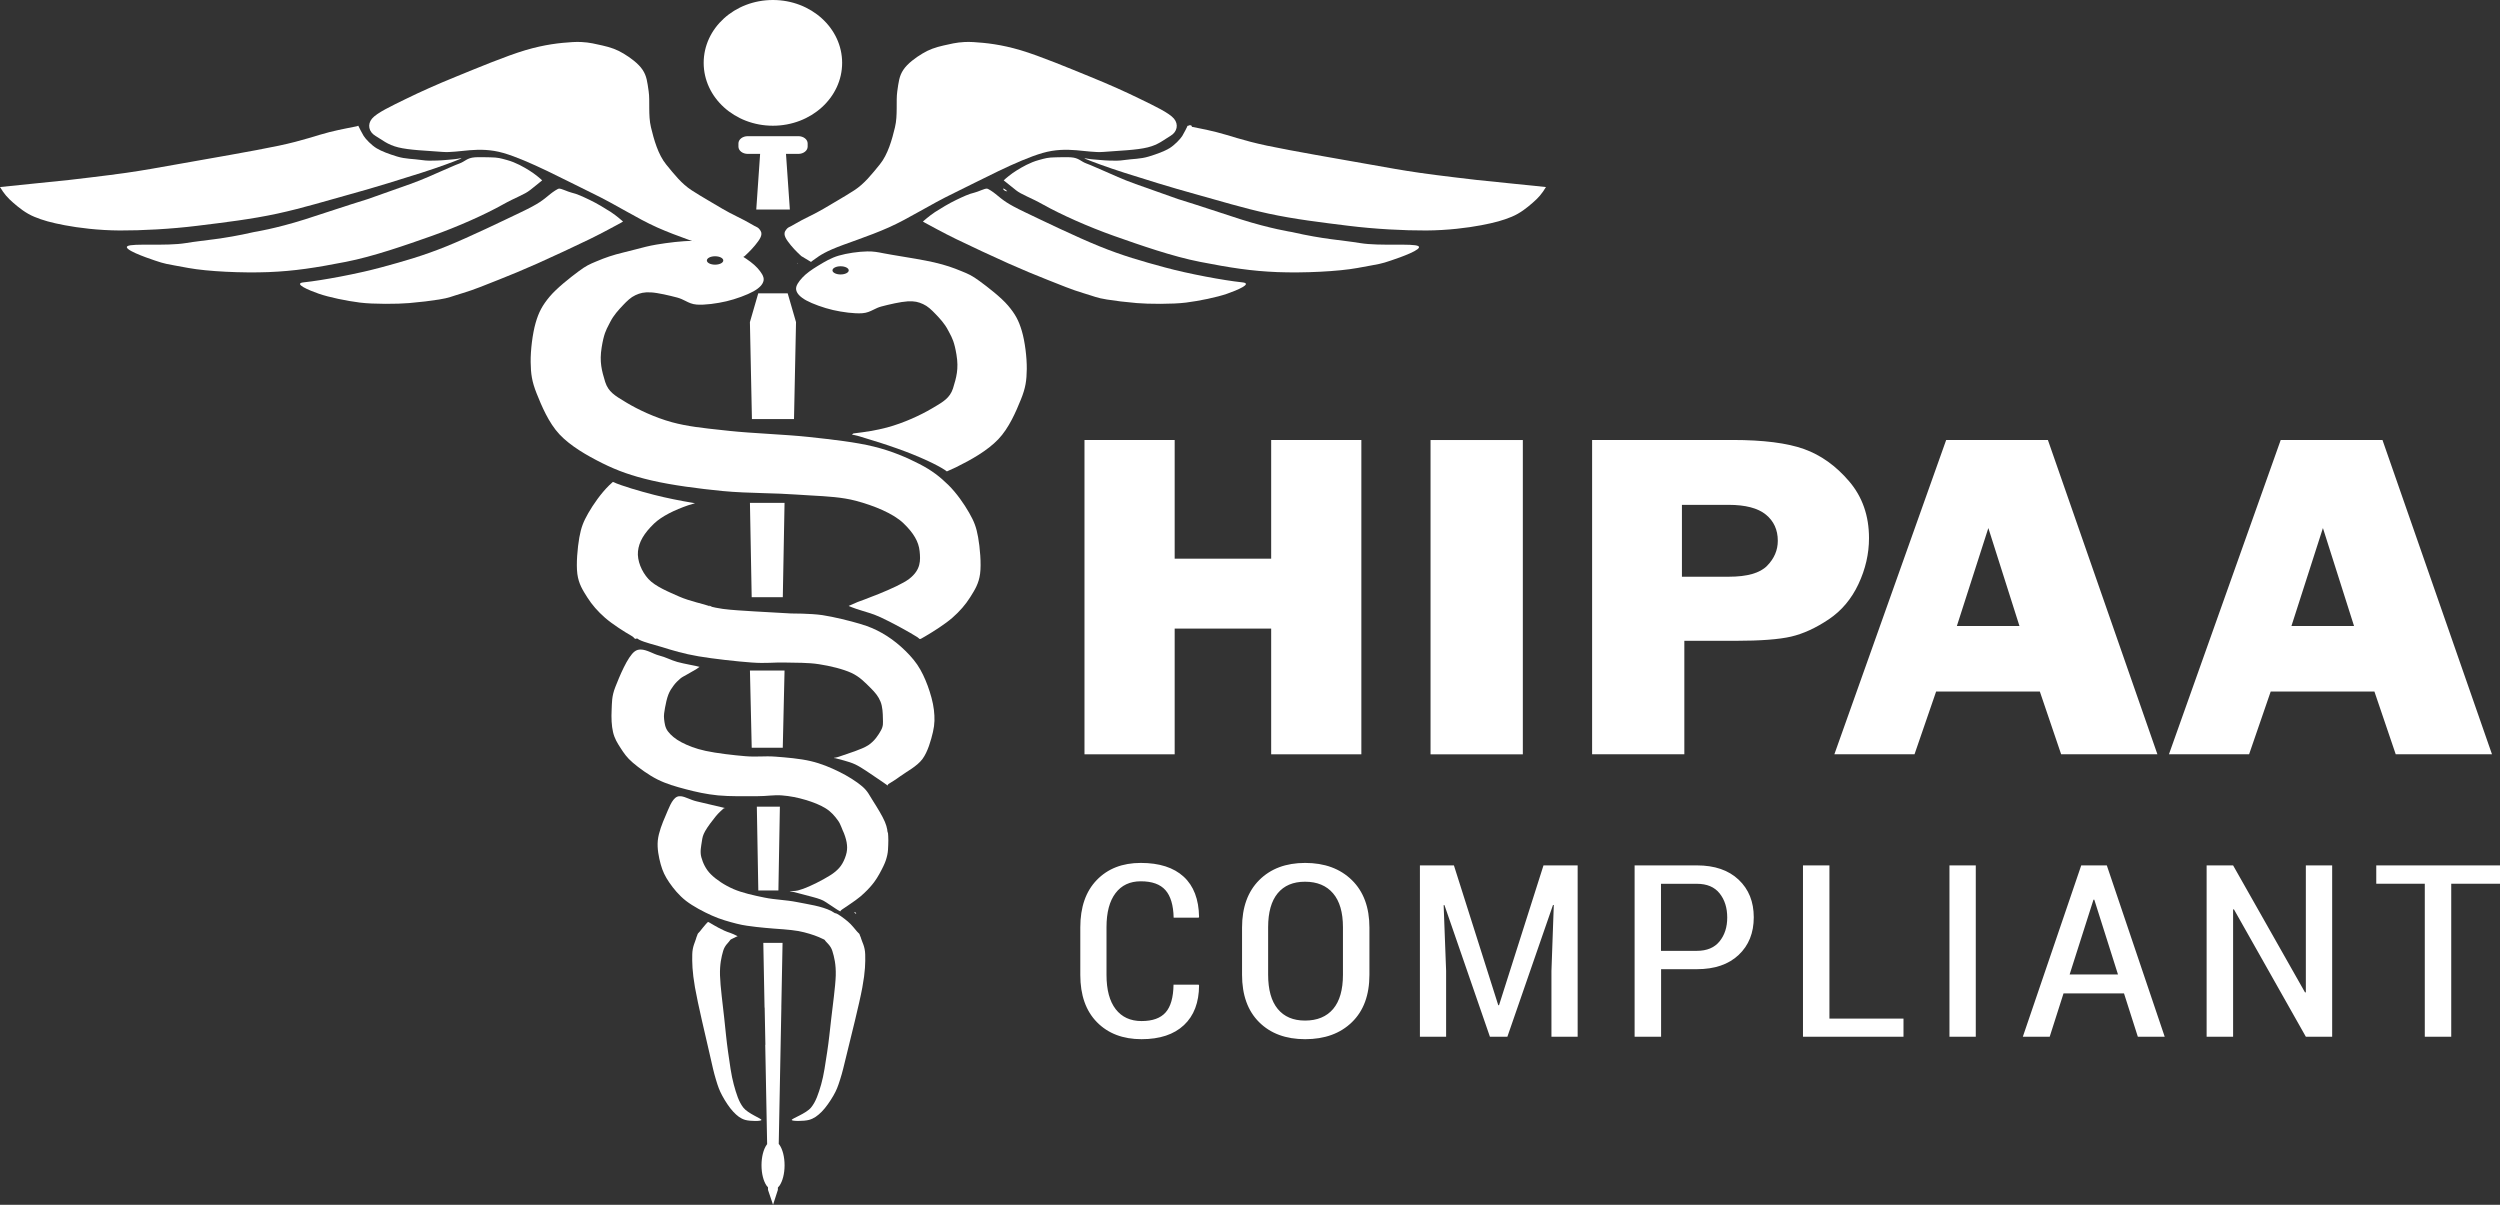
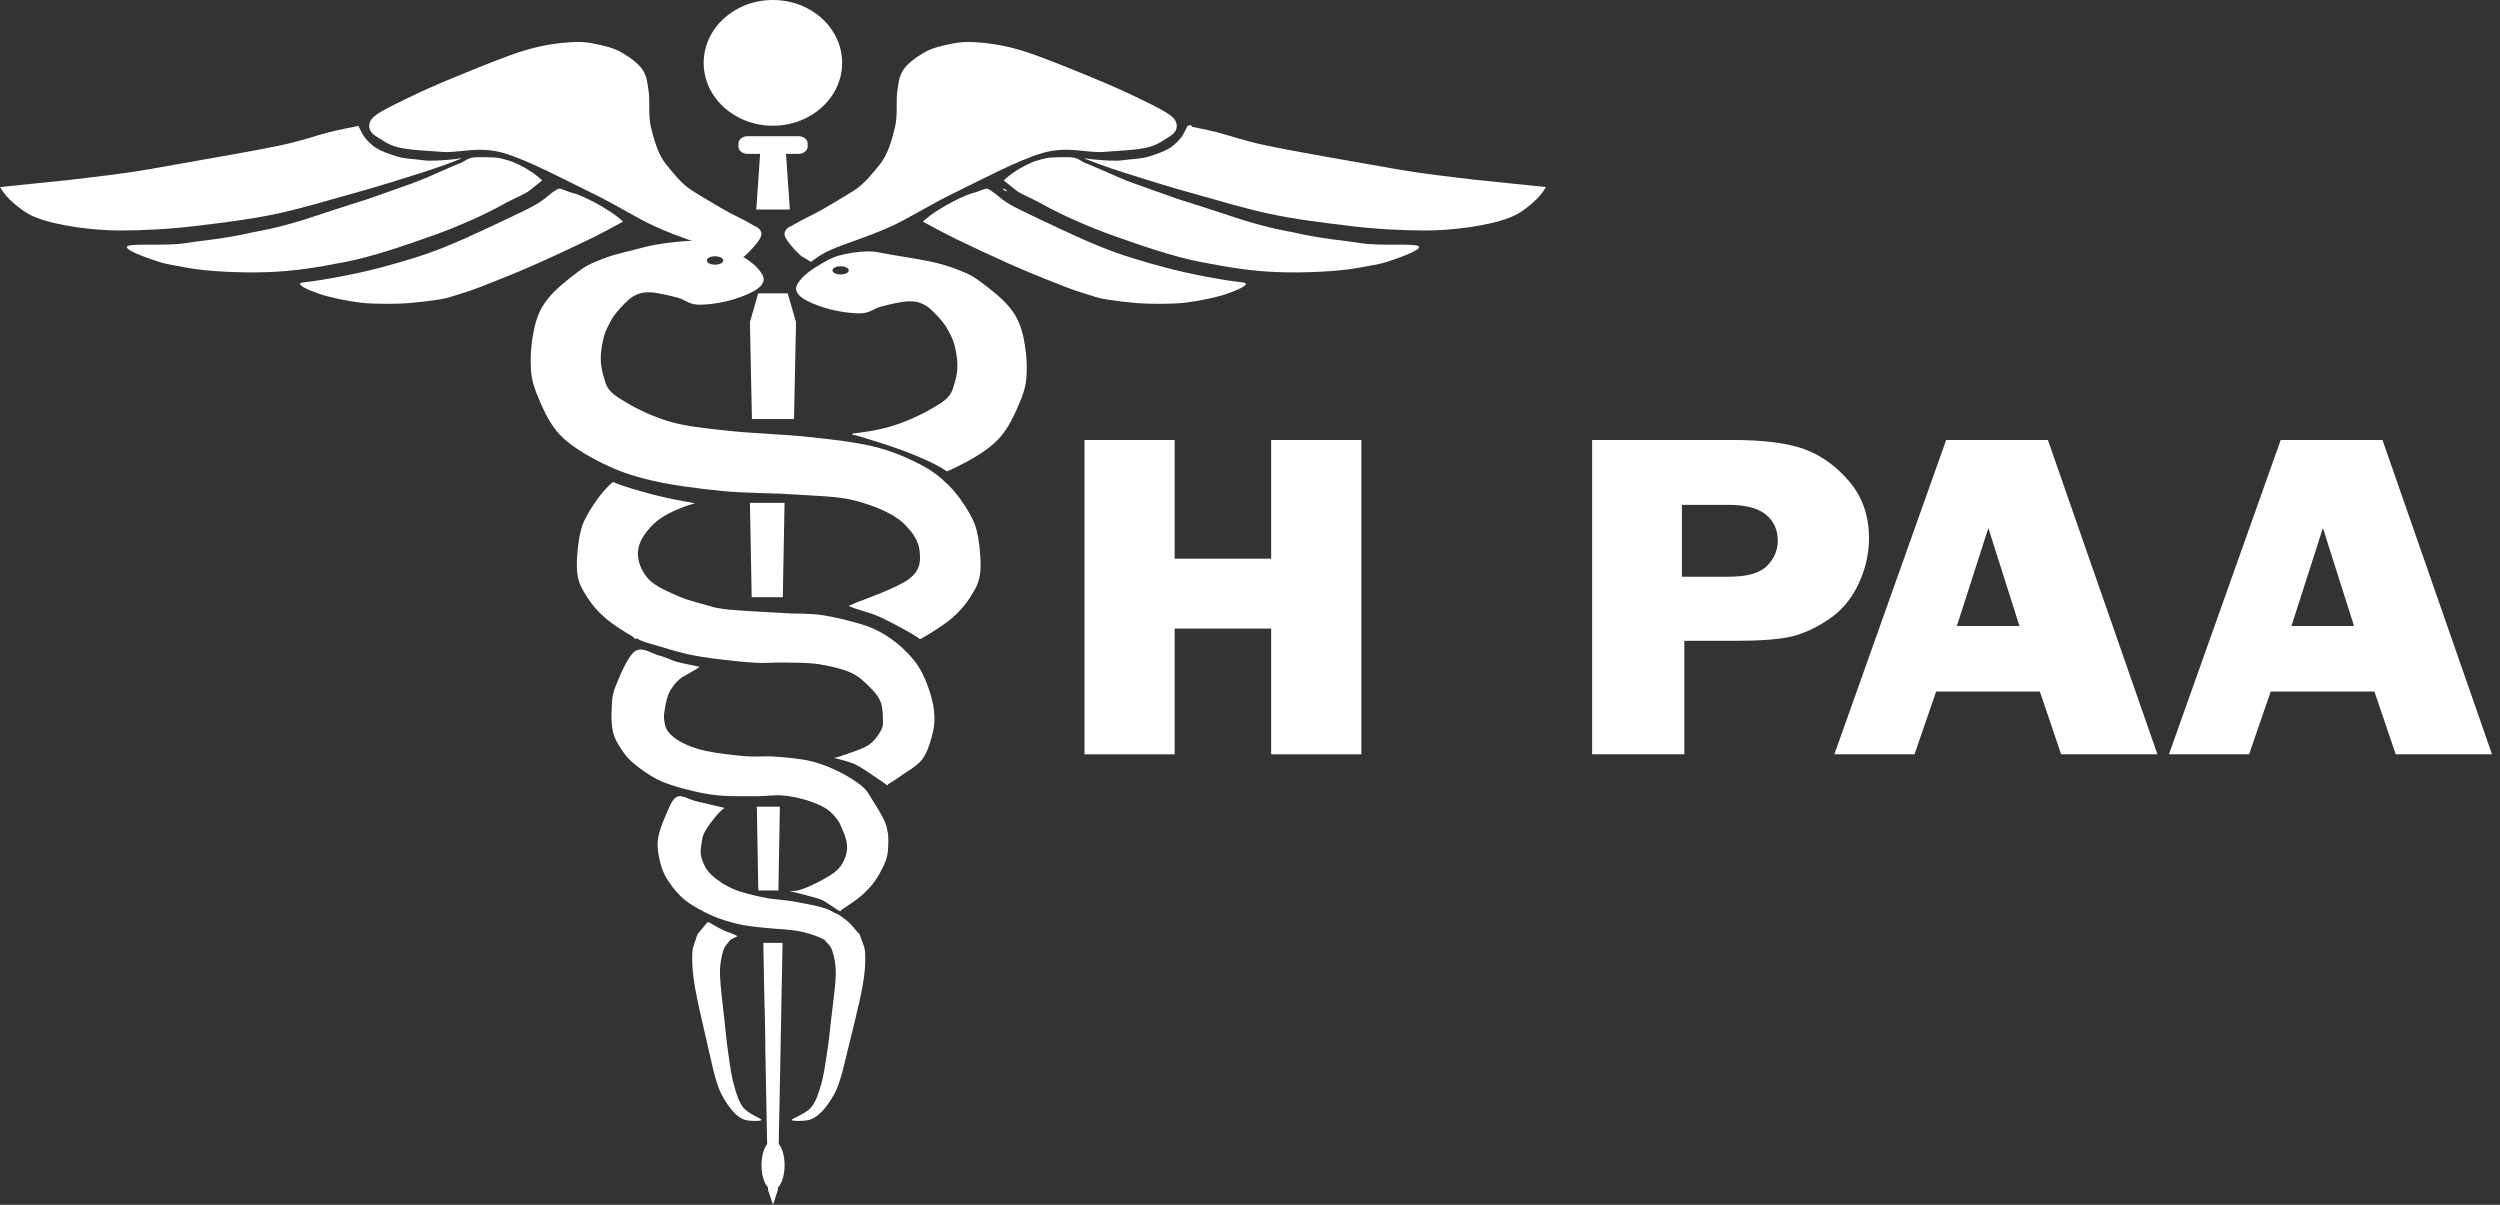
<svg xmlns="http://www.w3.org/2000/svg" width="83" height="40" viewBox="0 0 83 40" fill="none">
  <rect x="0" y="0" width="83" height="40" fill="#333333" stroke="none" />
  <g id="HIPAA Logo">
    <g id="Group">
      <g id="Group-11">
        <path id="Fill-1" d="M38.999 20.869H42.203V25.043H45.197V14.608H42.203V18.548H38.999V14.608H36.005V25.043H38.999V20.869Z" fill="white" />
-         <path id="Fill-2" d="M47.494 25.044H50.558V14.609H47.494V25.044Z" fill="white" />
        <path id="Fill-12" fill-rule="evenodd" clip-rule="evenodd" d="M64.279 22.96L63.562 25.042H60.901L64.613 14.607H67.99L71.626 25.042H68.43L67.723 22.96H64.279ZM67.046 20.783L66.013 17.531L64.968 20.783H67.046Z" fill="white" />
        <path id="Fill-13" fill-rule="evenodd" clip-rule="evenodd" d="M78.831 22.96H75.387L74.67 25.042H72.009L75.72 14.607H79.098L82.734 25.042H79.538L78.831 22.96ZM78.154 20.783L77.121 17.531L76.076 20.783H78.154Z" fill="white" />
        <path id="Fill-14" fill-rule="evenodd" clip-rule="evenodd" d="M61.392 15.98C61.831 16.494 62.051 17.123 62.051 17.867C62.051 18.386 61.934 18.894 61.701 19.391C61.468 19.887 61.138 20.279 60.71 20.565C60.282 20.851 59.868 21.041 59.466 21.135C59.065 21.228 58.449 21.275 57.62 21.275H55.92V25.042H52.858V14.607H57.517C58.541 14.607 59.333 14.708 59.893 14.908C60.454 15.109 60.953 15.466 61.392 15.98ZM57.398 19.147C58.007 19.147 58.431 19.026 58.667 18.785C58.904 18.543 59.023 18.267 59.023 17.954C59.023 17.59 58.891 17.3 58.626 17.084C58.361 16.869 57.949 16.761 57.389 16.761H55.84V19.147H57.398Z" fill="white" />
        <path id="Fill-15" d="M25.342 31.304H25.981L25.94 33.445H25.941L25.854 37.98L25.879 38.009C25.981 38.156 26.048 38.405 26.048 38.687C26.048 38.97 25.981 39.218 25.879 39.365L25.826 39.426L25.825 39.505L25.665 39.999L25.498 39.505L25.497 39.418L25.451 39.365C25.349 39.218 25.282 38.97 25.282 38.687C25.282 38.405 25.349 38.156 25.451 38.009L25.469 37.988L25.406 34.688H25.411L25.387 33.452H25.383L25.342 31.304Z" fill="white" />
        <path id="Fill-16" d="M23.506 30.607L23.547 30.626C23.732 30.734 23.983 30.891 24.243 30.972C24.308 30.992 24.391 31.033 24.48 31.077L24.49 31.082L24.432 31.107C24.391 31.125 24.295 31.171 24.269 31.187L24.25 31.201L24.248 31.203C24.198 31.289 24.066 31.373 24.009 31.57C23.952 31.766 23.894 32.014 23.904 32.383C23.914 32.751 24 33.384 24.045 33.808C24.09 34.231 24.12 34.559 24.172 34.925C24.225 35.291 24.276 35.696 24.361 36.004C24.445 36.312 24.526 36.577 24.679 36.773C24.832 36.97 25.277 37.134 25.28 37.181C25.282 37.229 24.898 37.227 24.741 37.181C24.586 37.136 24.471 37.044 24.344 36.909C24.216 36.775 24.073 36.553 23.977 36.374C23.881 36.195 23.839 36.077 23.767 35.836C23.695 35.596 23.661 35.44 23.546 34.931C23.43 34.422 23.167 33.323 23.073 32.782C22.98 32.242 22.978 31.956 22.983 31.686C22.989 31.417 23.083 31.265 23.108 31.166C23.133 31.066 23.127 31.111 23.134 31.089L23.15 31.045C23.15 31.045 23.15 31.045 23.15 31.045C23.169 30.976 23.176 30.997 23.238 30.921C23.285 30.864 23.359 30.762 23.442 30.672L23.506 30.607Z" fill="white" />
-         <path id="Fill-17" d="M28.365 30.275L28.397 30.291C28.475 30.346 28.371 30.351 28.365 30.275Z" fill="white" />
        <path id="Fill-18" d="M23.726 26.815L23.812 26.82C23.885 26.836 23.893 26.856 23.743 26.819L23.726 26.815Z" fill="white" />
        <path id="Fill-19" d="M25.127 26.781H25.892L25.843 29.564H25.176L25.127 26.781Z" fill="white" />
        <path id="Fill-20" d="M22.612 26.436C22.758 26.452 22.929 26.559 23.125 26.604L24.047 26.821L24.086 26.831L24.061 26.829C24.044 26.831 24.027 26.836 24.015 26.848C23.967 26.895 23.861 26.981 23.761 27.105C23.66 27.229 23.488 27.453 23.411 27.593C23.334 27.733 23.321 27.8 23.3 27.945C23.279 28.09 23.234 28.279 23.284 28.459C23.334 28.64 23.424 28.852 23.602 29.028C23.779 29.204 24.052 29.387 24.348 29.516C24.645 29.645 25.028 29.728 25.381 29.8C25.733 29.873 26.09 29.875 26.46 29.949C26.831 30.024 27.274 30.08 27.604 30.247L27.723 30.319L27.724 30.318C27.789 30.311 28.027 30.492 28.148 30.594C28.27 30.695 28.388 30.851 28.454 30.927C28.521 31.003 28.528 30.981 28.548 31.05C28.548 31.05 28.548 31.05 28.548 31.051L28.565 31.094C28.572 31.116 28.566 31.072 28.593 31.171C28.619 31.27 28.719 31.422 28.725 31.691C28.731 31.96 28.729 32.246 28.629 32.786C28.53 33.327 28.251 34.425 28.128 34.933C28.005 35.442 27.969 35.597 27.893 35.837C27.817 36.078 27.772 36.196 27.669 36.375C27.567 36.553 27.415 36.775 27.28 36.91C27.145 37.044 27.023 37.136 26.857 37.181C26.692 37.226 26.283 37.228 26.286 37.181C26.288 37.134 26.761 36.97 26.924 36.774C27.087 36.578 27.172 36.313 27.262 36.005C27.351 35.697 27.406 35.292 27.462 34.927C27.518 34.561 27.55 34.234 27.598 33.811C27.645 33.388 27.736 32.755 27.747 32.387C27.757 32.019 27.696 31.771 27.635 31.575C27.575 31.378 27.434 31.295 27.382 31.209L27.38 31.206L27.36 31.192C27.332 31.176 27.23 31.131 27.186 31.112C27.012 31.038 26.756 30.958 26.508 30.911C26.26 30.864 25.698 30.83 25.698 30.83C25.465 30.807 25.317 30.802 25.11 30.775C24.904 30.748 24.706 30.73 24.459 30.667C24.213 30.604 23.914 30.523 23.634 30.396C23.353 30.27 23.012 30.091 22.776 29.909C22.541 29.726 22.36 29.502 22.22 29.299C22.08 29.096 21.998 28.922 21.934 28.69C21.871 28.457 21.813 28.171 21.839 27.904C21.866 27.638 21.99 27.326 22.093 27.092C22.196 26.857 22.302 26.537 22.474 26.455C22.517 26.435 22.563 26.43 22.612 26.436Z" fill="white" />
-         <path id="Fill-21" d="M26.047 22.261L25.988 24.824H24.957L24.898 22.261H26.047Z" fill="white" />
        <path id="Fill-22" d="M23.131 22.207C23.076 22.243 22.893 22.343 22.802 22.397C22.71 22.451 22.655 22.471 22.582 22.532C22.509 22.593 22.427 22.675 22.362 22.763C22.297 22.851 22.236 22.939 22.189 23.061C22.142 23.183 22.103 23.359 22.079 23.494C22.056 23.63 22.032 23.743 22.048 23.874C22.064 24.004 22.077 24.151 22.174 24.28C22.27 24.408 22.42 24.537 22.629 24.646C22.838 24.754 23.076 24.853 23.43 24.93C23.783 25.007 24.364 25.075 24.748 25.106C25.133 25.138 25.376 25.093 25.737 25.12C26.098 25.147 26.561 25.185 26.915 25.269C27.268 25.352 27.571 25.481 27.856 25.621C28.142 25.761 28.437 25.946 28.626 26.109C28.814 26.271 28.861 26.4 28.987 26.596C29.113 26.793 29.301 27.098 29.379 27.287C29.419 27.382 29.443 27.467 29.456 27.541L29.461 27.595L29.482 27.666C29.486 27.693 29.487 27.722 29.489 27.761C29.494 27.84 29.494 27.955 29.489 28.059C29.484 28.163 29.484 28.269 29.458 28.384C29.432 28.499 29.405 28.599 29.332 28.75C29.259 28.901 29.146 29.122 29.018 29.292C28.89 29.461 28.741 29.614 28.563 29.766C28.385 29.917 28.063 30.118 27.951 30.199C27.922 30.22 27.909 30.235 27.904 30.246L27.9 30.26L27.888 30.253C27.817 30.224 27.634 30.089 27.527 30.023C27.419 29.958 27.378 29.913 27.244 29.861C27.111 29.809 26.873 29.752 26.726 29.712C26.58 29.671 26.449 29.637 26.365 29.617C26.281 29.597 26.203 29.599 26.224 29.59C26.245 29.581 26.384 29.59 26.491 29.563C26.598 29.536 26.724 29.49 26.867 29.427C27.011 29.364 27.21 29.265 27.354 29.183C27.498 29.102 27.629 29.026 27.731 28.94C27.833 28.854 27.904 28.775 27.966 28.669C28.029 28.562 28.084 28.42 28.108 28.303C28.131 28.186 28.129 28.088 28.108 27.964C28.097 27.902 28.079 27.836 28.057 27.767L28.02 27.665L28.02 27.664C27.956 27.536 27.91 27.363 27.825 27.247C27.713 27.091 27.598 26.955 27.417 26.84C27.236 26.725 26.985 26.628 26.742 26.556C26.499 26.483 26.226 26.427 25.957 26.407C25.688 26.386 25.478 26.434 25.125 26.434C24.772 26.434 24.23 26.445 23.838 26.407C23.445 26.368 23.105 26.291 22.77 26.203C22.435 26.115 22.121 26.025 21.828 25.878C21.535 25.732 21.216 25.497 21.012 25.323C20.808 25.149 20.714 25.005 20.604 24.835C20.494 24.666 20.402 24.517 20.353 24.307C20.303 24.097 20.293 23.826 20.306 23.576C20.319 23.325 20.303 23.128 20.431 22.803C20.559 22.478 20.834 21.799 21.075 21.625C21.135 21.581 21.2 21.564 21.268 21.564C21.472 21.564 21.699 21.716 21.875 21.76C22.111 21.819 22.263 21.914 22.488 21.977C22.713 22.04 23.118 22.106 23.226 22.14" fill="white" />
        <path id="Fill-23" d="M24.898 16.695H26.047L25.989 19.826H24.956L24.898 16.695Z" fill="white" />
        <path id="Fill-24" d="M20.348 15.999L20.359 16.003C20.607 16.122 21.257 16.312 21.72 16.43C22.125 16.534 22.592 16.626 22.976 16.69L23.076 16.706L22.851 16.774C22.4 16.929 21.973 17.137 21.718 17.38C21.378 17.706 21.212 17.995 21.181 18.302C21.149 18.61 21.299 18.972 21.527 19.223C21.756 19.473 22.217 19.658 22.552 19.807C22.886 19.956 23.404 20.064 23.534 20.116L23.537 20.117L23.533 20.123L23.548 20.127L23.57 20.132L23.537 20.117L23.538 20.117C23.538 20.115 23.538 20.113 23.544 20.11C23.552 20.106 23.594 20.124 23.631 20.143L23.641 20.148L23.766 20.176C23.841 20.191 23.918 20.205 23.995 20.215C24.304 20.257 24.662 20.273 25.04 20.298L26.258 20.367C26.258 20.367 26.92 20.365 27.303 20.422C27.685 20.48 28.223 20.613 28.553 20.712C28.883 20.811 29.054 20.89 29.281 21.016C29.507 21.143 29.718 21.297 29.914 21.472C30.109 21.647 30.304 21.849 30.452 22.065C30.599 22.282 30.707 22.519 30.8 22.769C30.892 23.02 30.977 23.315 31.006 23.57C31.034 23.826 31.037 24.03 30.974 24.302C30.91 24.573 30.805 24.955 30.626 25.199C30.446 25.443 30.085 25.627 29.898 25.765C29.711 25.903 29.576 25.977 29.502 26.027C29.428 26.078 29.526 26.106 29.455 26.069C29.455 26.069 29.252 25.922 29.075 25.807C28.898 25.692 28.619 25.485 28.394 25.378C28.17 25.273 27.846 25.208 27.73 25.172C27.73 25.172 27.661 25.172 27.698 25.158C27.698 25.158 27.764 25.158 27.951 25.089C28.139 25.02 28.605 24.884 28.822 24.744C29.038 24.603 29.167 24.396 29.249 24.247C29.331 24.097 29.315 24.005 29.312 23.846C29.31 23.688 29.302 23.462 29.233 23.294C29.165 23.126 29.062 22.997 28.901 22.838C28.74 22.68 28.553 22.473 28.268 22.341C27.983 22.21 27.561 22.109 27.192 22.052C26.823 21.994 26.424 22.006 26.052 21.996C25.68 21.987 25.438 22.031 24.96 21.996C24.483 21.962 23.684 21.874 23.188 21.789C22.692 21.704 22.334 21.594 21.985 21.485C21.724 21.404 21.396 21.33 21.219 21.238L21.15 21.195L21.126 21.204C21.05 21.227 21.093 21.18 20.947 21.099C20.753 20.991 20.328 20.721 20.087 20.51C19.846 20.299 19.652 20.076 19.499 19.834C19.346 19.591 19.212 19.387 19.168 19.055C19.124 18.723 19.174 18.179 19.234 17.842C19.295 17.506 19.367 17.323 19.532 17.034C19.698 16.745 19.951 16.38 20.227 16.11L20.348 15.999Z" fill="white" />
        <path id="Fill-25" d="M25.174 9.738H26.151L26.428 10.694L26.361 13.912H24.964L24.897 10.694L25.174 9.738Z" fill="white" />
-         <path id="Fill-26" d="M26.467 8.724L26.489 8.753C26.487 8.757 26.48 8.755 26.471 8.746L26.467 8.724Z" fill="white" />
        <path id="Fill-27" d="M24.584 8.717L24.562 8.755C24.543 8.772 24.53 8.765 24.569 8.728L24.584 8.717Z" fill="white" />
        <path id="Fill-28" fill-rule="evenodd" clip-rule="evenodd" d="M32.176 17.025C32.341 17.314 32.413 17.497 32.473 17.834C32.534 18.172 32.583 18.717 32.539 19.049C32.496 19.373 32.368 19.577 32.221 19.811C32.217 19.818 32.213 19.824 32.209 19.83C32.056 20.073 31.863 20.296 31.622 20.507C31.382 20.719 30.956 20.986 30.764 21.098C30.595 21.197 30.558 21.224 30.533 21.215C30.516 21.209 30.505 21.185 30.457 21.154C30.231 21.008 29.595 20.658 29.238 20.495C28.995 20.385 28.788 20.324 28.625 20.277C28.548 20.254 28.481 20.234 28.424 20.213C28.335 20.181 28.195 20.13 28.185 20.122L28.18 20.114L28.478 19.985C28.478 19.985 29.794 19.52 30.186 19.218C30.577 18.915 30.563 18.603 30.531 18.296C30.5 17.988 30.335 17.698 29.995 17.372C29.656 17.046 29.012 16.785 28.413 16.626C27.962 16.507 27.466 16.479 26.934 16.45C26.76 16.441 26.581 16.431 26.399 16.417C26.077 16.394 25.727 16.383 25.37 16.373C24.909 16.359 24.435 16.345 23.989 16.302C23.197 16.224 22.311 16.109 21.645 15.954C20.979 15.8 20.505 15.631 19.993 15.376C19.481 15.12 18.938 14.807 18.575 14.421C18.213 14.036 17.976 13.462 17.816 13.062C17.657 12.662 17.623 12.411 17.618 12.021C17.613 11.63 17.679 11.081 17.783 10.719C17.887 10.358 18.009 10.136 18.245 9.852C18.482 9.567 18.938 9.21 19.203 9.013C19.459 8.821 19.57 8.774 19.807 8.675C19.814 8.672 19.822 8.669 19.83 8.666C20.083 8.559 20.336 8.468 20.721 8.376C20.855 8.345 20.979 8.312 21.101 8.28C21.331 8.219 21.55 8.161 21.794 8.12C22.169 8.057 22.669 7.996 22.966 8C23.263 8.005 23.646 8.062 23.923 8.145C24.184 8.223 24.396 8.354 24.59 8.473C24.602 8.481 24.614 8.488 24.626 8.496C24.83 8.621 25.023 8.761 25.145 8.897C25.266 9.032 25.374 9.179 25.352 9.309C25.33 9.438 25.219 9.559 25.013 9.674C24.806 9.79 24.429 9.93 24.115 10.003C23.802 10.076 23.402 10.132 23.131 10.112C22.973 10.1 22.867 10.046 22.756 9.99C22.676 9.95 22.594 9.909 22.488 9.88C22.235 9.813 21.844 9.72 21.613 9.707C21.38 9.694 21.251 9.729 21.096 9.8C20.941 9.872 20.82 9.989 20.68 10.137L20.673 10.145C20.535 10.291 20.375 10.462 20.259 10.69C20.243 10.721 20.228 10.75 20.214 10.778C20.119 10.958 20.046 11.097 19.976 11.529C19.895 12.023 19.982 12.313 20.09 12.674L20.094 12.686C20.198 13.007 20.413 13.135 20.75 13.337C20.768 13.348 20.786 13.359 20.804 13.37C21.173 13.592 21.736 13.861 22.306 14.017C22.816 14.156 23.34 14.212 23.99 14.281C24.065 14.289 24.142 14.297 24.22 14.306C24.594 14.346 25.046 14.375 25.504 14.404C25.977 14.434 26.456 14.464 26.861 14.508C27.659 14.595 28.396 14.677 29.007 14.826C29.618 14.976 30.113 15.193 30.525 15.405C30.938 15.617 31.207 15.829 31.483 16.099C31.758 16.369 32.011 16.735 32.176 17.025ZM24.013 8.648C24.013 8.57 23.891 8.508 23.74 8.508C23.59 8.508 23.468 8.57 23.468 8.648C23.468 8.725 23.59 8.787 23.74 8.787C23.891 8.787 24.013 8.725 24.013 8.648Z" fill="white" />
        <path id="Fill-29" fill-rule="evenodd" clip-rule="evenodd" d="M33.468 10.146C33.702 10.422 33.822 10.638 33.925 10.989C34.029 11.34 34.094 11.874 34.089 12.254C34.084 12.633 34.051 12.876 33.893 13.265C33.735 13.654 33.501 14.211 33.141 14.586C32.782 14.961 32.244 15.265 31.738 15.514L31.436 15.651L31.378 15.609C31.218 15.502 30.976 15.384 30.976 15.384C30.736 15.264 30.402 15.12 30.062 14.991C29.721 14.862 29.28 14.712 28.933 14.61C28.852 14.586 28.784 14.564 28.72 14.544C28.578 14.498 28.459 14.461 28.283 14.426L28.334 14.39C28.535 14.366 28.726 14.341 28.91 14.309C29.094 14.277 29.272 14.24 29.448 14.193C30.012 14.041 30.569 13.78 30.934 13.564C30.953 13.553 30.971 13.543 30.989 13.532C31.322 13.336 31.534 13.211 31.638 12.9L31.642 12.887C31.749 12.537 31.835 12.255 31.755 11.776C31.685 11.355 31.613 11.221 31.519 11.045C31.505 11.018 31.49 10.991 31.474 10.961C31.36 10.74 31.201 10.574 31.065 10.431L31.057 10.423C30.919 10.279 30.8 10.166 30.646 10.096C30.492 10.026 30.364 9.992 30.134 10.005C29.904 10.018 29.518 10.108 29.267 10.174C29.162 10.201 29.081 10.242 29.002 10.281C28.892 10.335 28.787 10.387 28.631 10.399C28.362 10.418 27.967 10.364 27.656 10.293C27.346 10.222 26.972 10.086 26.768 9.974C26.564 9.861 26.453 9.744 26.432 9.618C26.41 9.492 26.517 9.35 26.637 9.218C26.757 9.086 26.949 8.95 27.151 8.828C27.162 8.821 27.173 8.815 27.184 8.808C27.377 8.691 27.588 8.563 27.846 8.487C28.12 8.407 28.5 8.352 28.794 8.347C29 8.344 29.137 8.37 29.328 8.408C29.409 8.423 29.501 8.441 29.611 8.459C29.654 8.466 29.7 8.474 29.749 8.482C30.128 8.544 30.679 8.634 31.017 8.712C31.398 8.801 31.649 8.89 31.899 8.994C31.907 8.997 31.915 9 31.922 9.003C32.157 9.099 32.267 9.145 32.52 9.331C32.782 9.523 33.234 9.869 33.468 10.146ZM27.638 8.976C27.638 9.051 27.759 9.112 27.908 9.112C28.057 9.112 28.178 9.051 28.178 8.976C28.178 8.901 28.057 8.84 27.908 8.84C27.759 8.84 27.638 8.901 27.638 8.976Z" fill="white" />
        <path id="Fill-30" d="M33.314 6.261C33.325 6.262 33.346 6.272 33.378 6.294L33.44 6.347L33.401 6.348C33.33 6.33 33.28 6.258 33.314 6.261Z" fill="white" />
        <path id="Fill-31" d="M24.825 4.521H26.506C26.676 4.521 26.814 4.629 26.814 4.762V4.868C26.814 5.001 26.676 5.109 26.506 5.109H26.095L26.223 6.956H25.108L25.236 5.109H24.825C24.654 5.109 24.516 5.001 24.516 4.868V4.762C24.516 4.629 24.654 4.521 24.825 4.521Z" fill="white" />
        <path id="Fill-32" d="M39.548 4.166C39.574 4.18 39.581 4.213 39.539 4.272L39.536 4.281L39.46 4.252C39.379 4.183 39.498 4.137 39.548 4.166Z" fill="white" />
        <path id="Fill-33" d="M11.924 4.222L11.919 4.212L11.924 4.222Z" fill="white" />
        <path id="Fill-34" d="M18.561 6.262C18.641 6.258 18.85 6.366 18.97 6.394C19.163 6.439 19.345 6.526 19.58 6.638C19.814 6.75 20.099 6.922 20.283 7.041C20.467 7.161 20.685 7.355 20.685 7.355L20.61 7.4C20.425 7.497 20.04 7.714 19.58 7.938C19.119 8.163 18.349 8.521 17.846 8.746C17.343 8.97 16.979 9.119 16.564 9.284C16.15 9.448 15.727 9.624 15.358 9.732C14.99 9.841 14.914 9.891 14.575 9.944C14.236 9.996 14.031 10.022 13.585 10.062C13.205 10.095 12.398 10.102 11.95 10.046C11.502 9.99 10.923 9.869 10.588 9.753C10.253 9.637 9.719 9.411 10.082 9.374C10.703 9.309 11.858 9.093 12.645 8.88C13.432 8.667 14.058 8.488 14.825 8.177C15.591 7.867 16.7 7.33 17.303 7.042C17.906 6.754 18.014 6.652 18.271 6.441C18.355 6.373 18.514 6.264 18.561 6.262Z" fill="white" />
        <path id="Fill-35" d="M17.6 6.31C17.404 6.466 17.132 6.545 16.684 6.796C16.112 7.117 15.205 7.525 14.338 7.832C13.472 8.138 12.389 8.517 11.484 8.693C10.485 8.888 9.78 9 8.91 9.034C8.039 9.068 6.891 9.013 6.261 8.898C5.442 8.747 5.506 8.77 5.139 8.648C4.821 8.542 4.072 8.274 4.233 8.172C4.394 8.07 5.517 8.177 6.162 8.071C6.808 7.965 7.357 7.95 8.432 7.704C8.432 7.704 9.143 7.594 10.127 7.282C10.716 7.095 11.462 6.84 12.206 6.611C12.206 6.611 13.158 6.274 13.625 6.108C14.092 5.941 14.375 5.799 14.647 5.685C14.918 5.572 15.069 5.495 15.256 5.427C15.443 5.359 15.502 5.242 15.765 5.223C15.831 5.218 15.913 5.217 16.002 5.218L16.272 5.223C16.541 5.227 16.616 5.254 16.835 5.314C17.128 5.393 17.393 5.549 17.571 5.659C17.749 5.768 17.944 5.932 18 5.989" fill="white" />
        <path id="Fill-36" d="M11.895 4.174L11.899 4.182C11.922 4.229 12.018 4.424 12.075 4.515C12.14 4.619 12.337 4.824 12.505 4.924C12.673 5.025 12.903 5.11 13.183 5.196C13.463 5.282 13.726 5.273 13.963 5.309C14.2 5.345 14.32 5.334 14.505 5.33C14.691 5.327 14.949 5.295 15.074 5.287C15.199 5.28 15.436 5.212 15.255 5.287C15.074 5.363 14.592 5.545 13.988 5.738C13.385 5.931 12.433 6.228 11.636 6.446C10.838 6.664 10.067 6.906 9.209 7.092C8.352 7.278 7.452 7.385 6.56 7.495C5.668 7.606 4.699 7.655 3.979 7.652C3.26 7.648 2.603 7.564 2.151 7.478C1.698 7.392 1.422 7.315 1.138 7.197C0.853 7.079 0.63 6.896 0.44 6.732C0.251 6.567 0.138 6.439 0 6.21L2.301 5.974C2.301 5.974 3.577 5.827 4.189 5.738C4.801 5.649 5.128 5.588 5.973 5.438C6.818 5.287 8.429 5.012 9.257 4.837C10.084 4.662 10.506 4.494 10.937 4.386C11.368 4.279 11.683 4.229 11.842 4.193L11.895 4.174Z" fill="white" />
        <path id="Fill-37" d="M24.34 8.649C24.227 8.578 24.119 8.458 23.698 8.275C23.277 8.091 22.5 7.856 21.814 7.549C21.128 7.242 20.492 6.815 19.642 6.404C18.791 5.992 17.541 5.319 16.712 5.079C15.882 4.84 15.239 5.085 14.696 5.044C14.153 5.003 13.576 4.982 13.219 4.892C12.861 4.803 12.688 4.642 12.465 4.511C12.242 4.38 12.19 4.13 12.35 3.939C12.509 3.748 12.982 3.526 13.478 3.283C13.975 3.04 14.485 2.811 15.146 2.542C15.806 2.273 16.8 1.857 17.444 1.666C18.088 1.476 18.585 1.423 19.01 1.397C19.064 1.394 19.114 1.392 19.163 1.392C19.212 1.391 19.259 1.392 19.304 1.395C19.575 1.408 19.784 1.462 19.995 1.509C20.278 1.573 20.48 1.644 20.703 1.779C20.926 1.913 21.195 2.108 21.334 2.318C21.473 2.527 21.49 2.718 21.536 3.036C21.583 3.354 21.515 3.822 21.612 4.226C21.709 4.63 21.848 5.131 22.117 5.461C22.387 5.79 22.625 6.098 22.964 6.318C23.313 6.545 23.733 6.778 23.992 6.936C24.254 7.095 24.709 7.297 24.915 7.425C25.14 7.565 25.157 7.519 25.25 7.661C25.342 7.803 25.204 7.974 25.069 8.143C24.934 8.311 24.724 8.501 24.724 8.501C24.706 8.511 24.501 8.635 24.401 8.696" fill="white" />
        <path id="Fill-38" d="M32.764 6.262C32.684 6.258 32.476 6.366 32.355 6.394C32.163 6.439 31.98 6.526 31.746 6.638C31.511 6.75 31.227 6.922 31.042 7.041C30.858 7.161 30.64 7.355 30.64 7.355L30.716 7.4C30.9 7.497 31.285 7.714 31.746 7.938C32.206 8.163 32.977 8.521 33.479 8.746C33.982 8.97 34.346 9.119 34.761 9.284C35.175 9.448 35.598 9.624 35.967 9.732C36.335 9.841 36.411 9.891 36.751 9.944C37.09 9.996 37.294 10.022 37.74 10.062C38.12 10.095 38.927 10.102 39.375 10.046C39.823 9.99 40.402 9.869 40.737 9.753C41.072 9.637 41.607 9.411 41.243 9.374C40.622 9.309 39.468 9.093 38.68 8.88C37.893 8.667 37.267 8.488 36.501 8.177C35.734 7.867 34.625 7.33 34.022 7.042C33.419 6.754 33.312 6.652 33.054 6.441C32.971 6.373 32.812 6.264 32.764 6.262Z" fill="white" />
        <path id="Fill-39" d="M33.723 6.31C33.918 6.466 34.191 6.545 34.639 6.796C35.211 7.117 36.118 7.525 36.984 7.832C37.851 8.138 38.934 8.517 39.838 8.693C40.838 8.888 41.543 9 42.413 9.034C43.284 9.068 44.432 9.013 45.062 8.898C45.881 8.747 45.817 8.77 46.183 8.648C46.502 8.542 47.251 8.274 47.09 8.172C46.928 8.07 45.806 8.177 45.161 8.071C44.515 7.965 43.966 7.95 42.891 7.704C42.891 7.704 42.179 7.594 41.195 7.282C40.607 7.095 39.861 6.84 39.117 6.611C39.117 6.611 38.165 6.274 37.698 6.108C37.231 5.941 36.948 5.799 36.676 5.685C36.404 5.572 36.254 5.495 36.067 5.427C35.88 5.359 35.821 5.242 35.558 5.223C35.492 5.218 35.41 5.217 35.321 5.218L35.051 5.223C34.782 5.227 34.707 5.254 34.487 5.314C34.194 5.393 33.93 5.549 33.752 5.659C33.573 5.768 33.378 5.932 33.323 5.989" fill="white" />
        <path id="Fill-40" d="M39.431 4.174L39.426 4.182C39.403 4.23 39.307 4.425 39.251 4.515C39.186 4.619 38.988 4.825 38.82 4.925C38.652 5.025 38.422 5.11 38.142 5.196C37.862 5.282 37.6 5.273 37.363 5.309C37.126 5.345 37.005 5.334 36.82 5.331C36.635 5.327 36.376 5.295 36.251 5.288C36.126 5.281 35.889 5.213 36.07 5.288C36.251 5.363 36.734 5.545 37.337 5.738C37.94 5.931 38.893 6.228 39.69 6.446C40.487 6.665 41.259 6.906 42.116 7.092C42.974 7.278 43.874 7.385 44.766 7.496C45.658 7.607 46.626 7.655 47.346 7.652C48.066 7.648 48.722 7.564 49.175 7.478C49.627 7.392 49.903 7.315 50.188 7.197C50.472 7.079 50.696 6.897 50.885 6.732C51.075 6.568 51.188 6.439 51.326 6.21L49.024 5.974C49.024 5.974 47.749 5.828 47.137 5.738C46.525 5.649 46.197 5.588 45.353 5.438C44.508 5.288 42.896 5.012 42.069 4.837C41.241 4.662 40.819 4.494 40.388 4.387C39.957 4.279 39.643 4.229 39.483 4.193L39.431 4.174Z" fill="white" />
        <path id="Fill-41" d="M26.985 8.649C27.099 8.578 27.207 8.458 27.628 8.275C28.049 8.091 28.825 7.856 29.511 7.549C30.198 7.242 30.833 6.815 31.683 6.404C32.534 5.992 33.784 5.319 34.614 5.079C35.443 4.84 36.086 5.085 36.629 5.044C37.172 5.003 37.749 4.982 38.107 4.892C38.465 4.803 38.637 4.642 38.86 4.511C39.083 4.38 39.136 4.13 38.976 3.939C38.816 3.748 38.344 3.526 37.847 3.283C37.35 3.04 36.841 2.811 36.18 2.542C35.519 2.273 34.525 1.857 33.881 1.666C33.237 1.476 32.74 1.423 32.315 1.397C32.262 1.394 32.211 1.392 32.162 1.392C32.113 1.391 32.066 1.392 32.021 1.395C31.751 1.408 31.541 1.462 31.33 1.509C31.048 1.573 30.846 1.644 30.623 1.779C30.399 1.913 30.13 2.108 29.991 2.318C29.852 2.527 29.835 2.718 29.789 3.036C29.743 3.354 29.81 3.822 29.713 4.226C29.617 4.63 29.478 5.131 29.208 5.461C28.939 5.79 28.7 6.098 28.362 6.318C28.013 6.545 27.593 6.778 27.334 6.936C27.071 7.095 26.616 7.297 26.411 7.425C26.186 7.565 26.169 7.519 26.076 7.661C25.983 7.803 26.122 7.974 26.256 8.143C26.391 8.311 26.601 8.501 26.601 8.501C26.619 8.511 26.825 8.635 26.925 8.696" fill="white" />
        <path id="Fill-42" d="M27.959 2.087C27.959 3.239 26.93 4.174 25.66 4.174C24.391 4.174 23.362 3.239 23.362 2.087C23.362 0.934 24.391 0 25.66 0C26.93 0 27.959 0.934 27.959 2.087Z" fill="white" />
      </g>
-       <path id="COMPLIANT" fill-rule="evenodd" clip-rule="evenodd" d="M39.809 32.716L39.796 32.692H38.961C38.955 33.114 38.868 33.421 38.699 33.612C38.53 33.804 38.264 33.899 37.9 33.899C37.531 33.899 37.245 33.768 37.041 33.505C36.838 33.242 36.736 32.863 36.736 32.368V30.778C36.736 30.291 36.836 29.916 37.035 29.653C37.234 29.39 37.514 29.259 37.874 29.259C38.246 29.259 38.519 29.356 38.692 29.552C38.865 29.747 38.956 30.052 38.965 30.466H39.796L39.809 30.442C39.8 29.856 39.63 29.411 39.298 29.106C38.967 28.802 38.492 28.649 37.874 28.649C37.265 28.649 36.779 28.838 36.413 29.216C36.048 29.593 35.866 30.118 35.866 30.79V32.368C35.866 33.04 36.051 33.563 36.42 33.938C36.789 34.313 37.283 34.501 37.9 34.501C38.506 34.501 38.975 34.345 39.307 34.034C39.639 33.723 39.806 33.283 39.809 32.716ZM44.885 33.936C45.272 33.56 45.465 33.035 45.465 32.36V30.798C45.465 30.126 45.271 29.6 44.883 29.22C44.495 28.84 43.977 28.649 43.331 28.649C42.693 28.649 42.185 28.84 41.805 29.22C41.426 29.6 41.236 30.126 41.236 30.798V32.36C41.236 33.035 41.425 33.56 41.803 33.936C42.181 34.313 42.691 34.501 43.331 34.501C43.98 34.501 44.498 34.313 44.885 33.936ZM44.586 30.785C44.586 30.29 44.477 29.915 44.257 29.658C44.038 29.402 43.728 29.273 43.327 29.273C42.931 29.273 42.629 29.402 42.418 29.658C42.207 29.915 42.102 30.29 42.102 30.785V32.359C42.102 32.859 42.208 33.238 42.42 33.496C42.632 33.754 42.934 33.883 43.327 33.883C43.731 33.883 44.042 33.754 44.26 33.498C44.477 33.241 44.586 32.862 44.586 32.359V30.785ZM49.742 33.372L48.27 28.731H47.141V34.419H48.011V32.235L47.929 30.052L47.955 30.048L49.465 34.419H50.045L51.56 30.044L51.586 30.048L51.508 32.235V34.419H52.378V28.731H51.244L49.768 33.372H49.742ZM55.148 32.177V34.419H54.269V28.731H56.338C56.927 28.731 57.389 28.89 57.723 29.206C58.058 29.522 58.225 29.938 58.225 30.454C58.225 30.972 58.058 31.389 57.723 31.704C57.389 32.019 56.927 32.177 56.338 32.177H55.148ZM56.336 31.568H55.145V29.342H56.336C56.671 29.342 56.922 29.448 57.091 29.66C57.26 29.872 57.344 30.14 57.344 30.463C57.344 30.781 57.259 31.044 57.089 31.254C56.919 31.463 56.668 31.568 56.336 31.568ZM60.737 33.817H63.196V34.419H59.859V28.731H60.737V33.817ZM64.722 34.419H65.596V28.731H64.722V34.419ZM70.517 32.981H68.509L68.05 34.419H67.158L69.097 28.731H69.946L71.868 34.419H70.976L70.517 32.981ZM70.317 32.352H68.712L69.504 29.868H69.53L70.317 32.352ZM77.428 34.419H76.554L74.165 30.188L74.139 30.196V34.419H73.26V28.731H74.139L76.528 32.95L76.554 32.942V28.731H77.428V34.419ZM81.381 29.341H83V28.731H78.892V29.341H80.503V34.419H81.381V29.341Z" fill="white" />
    </g>
  </g>
</svg>